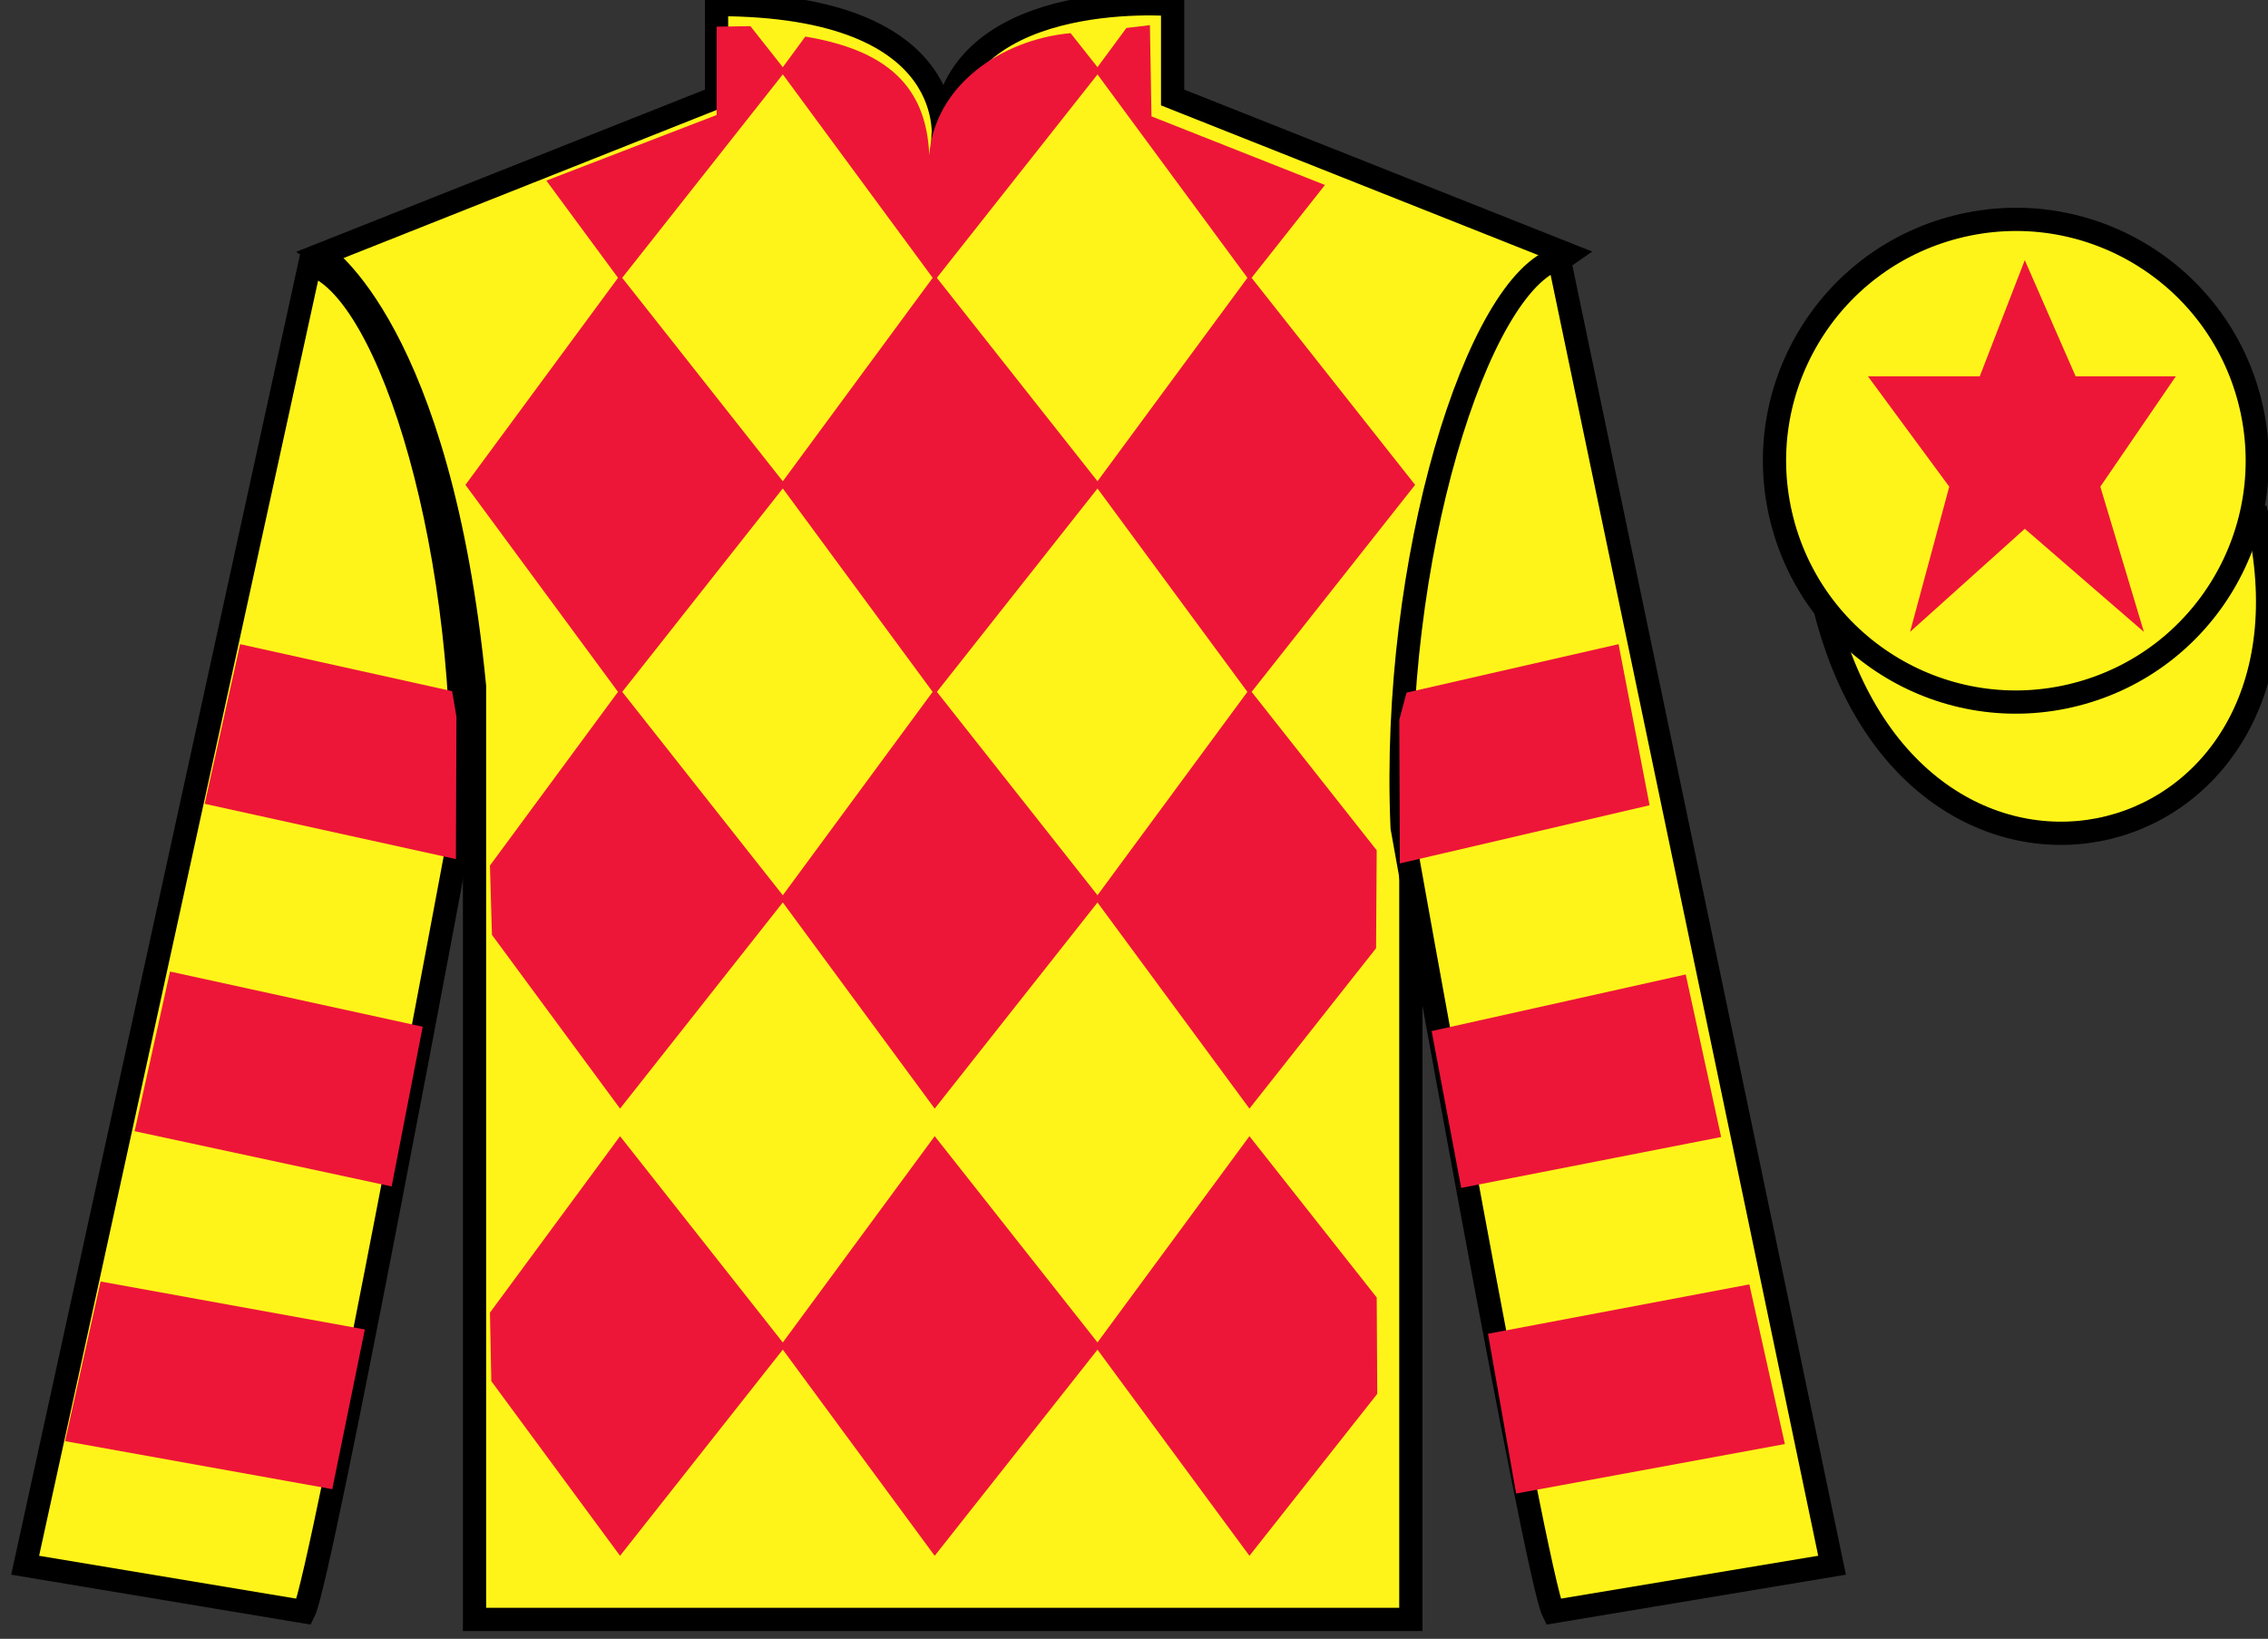
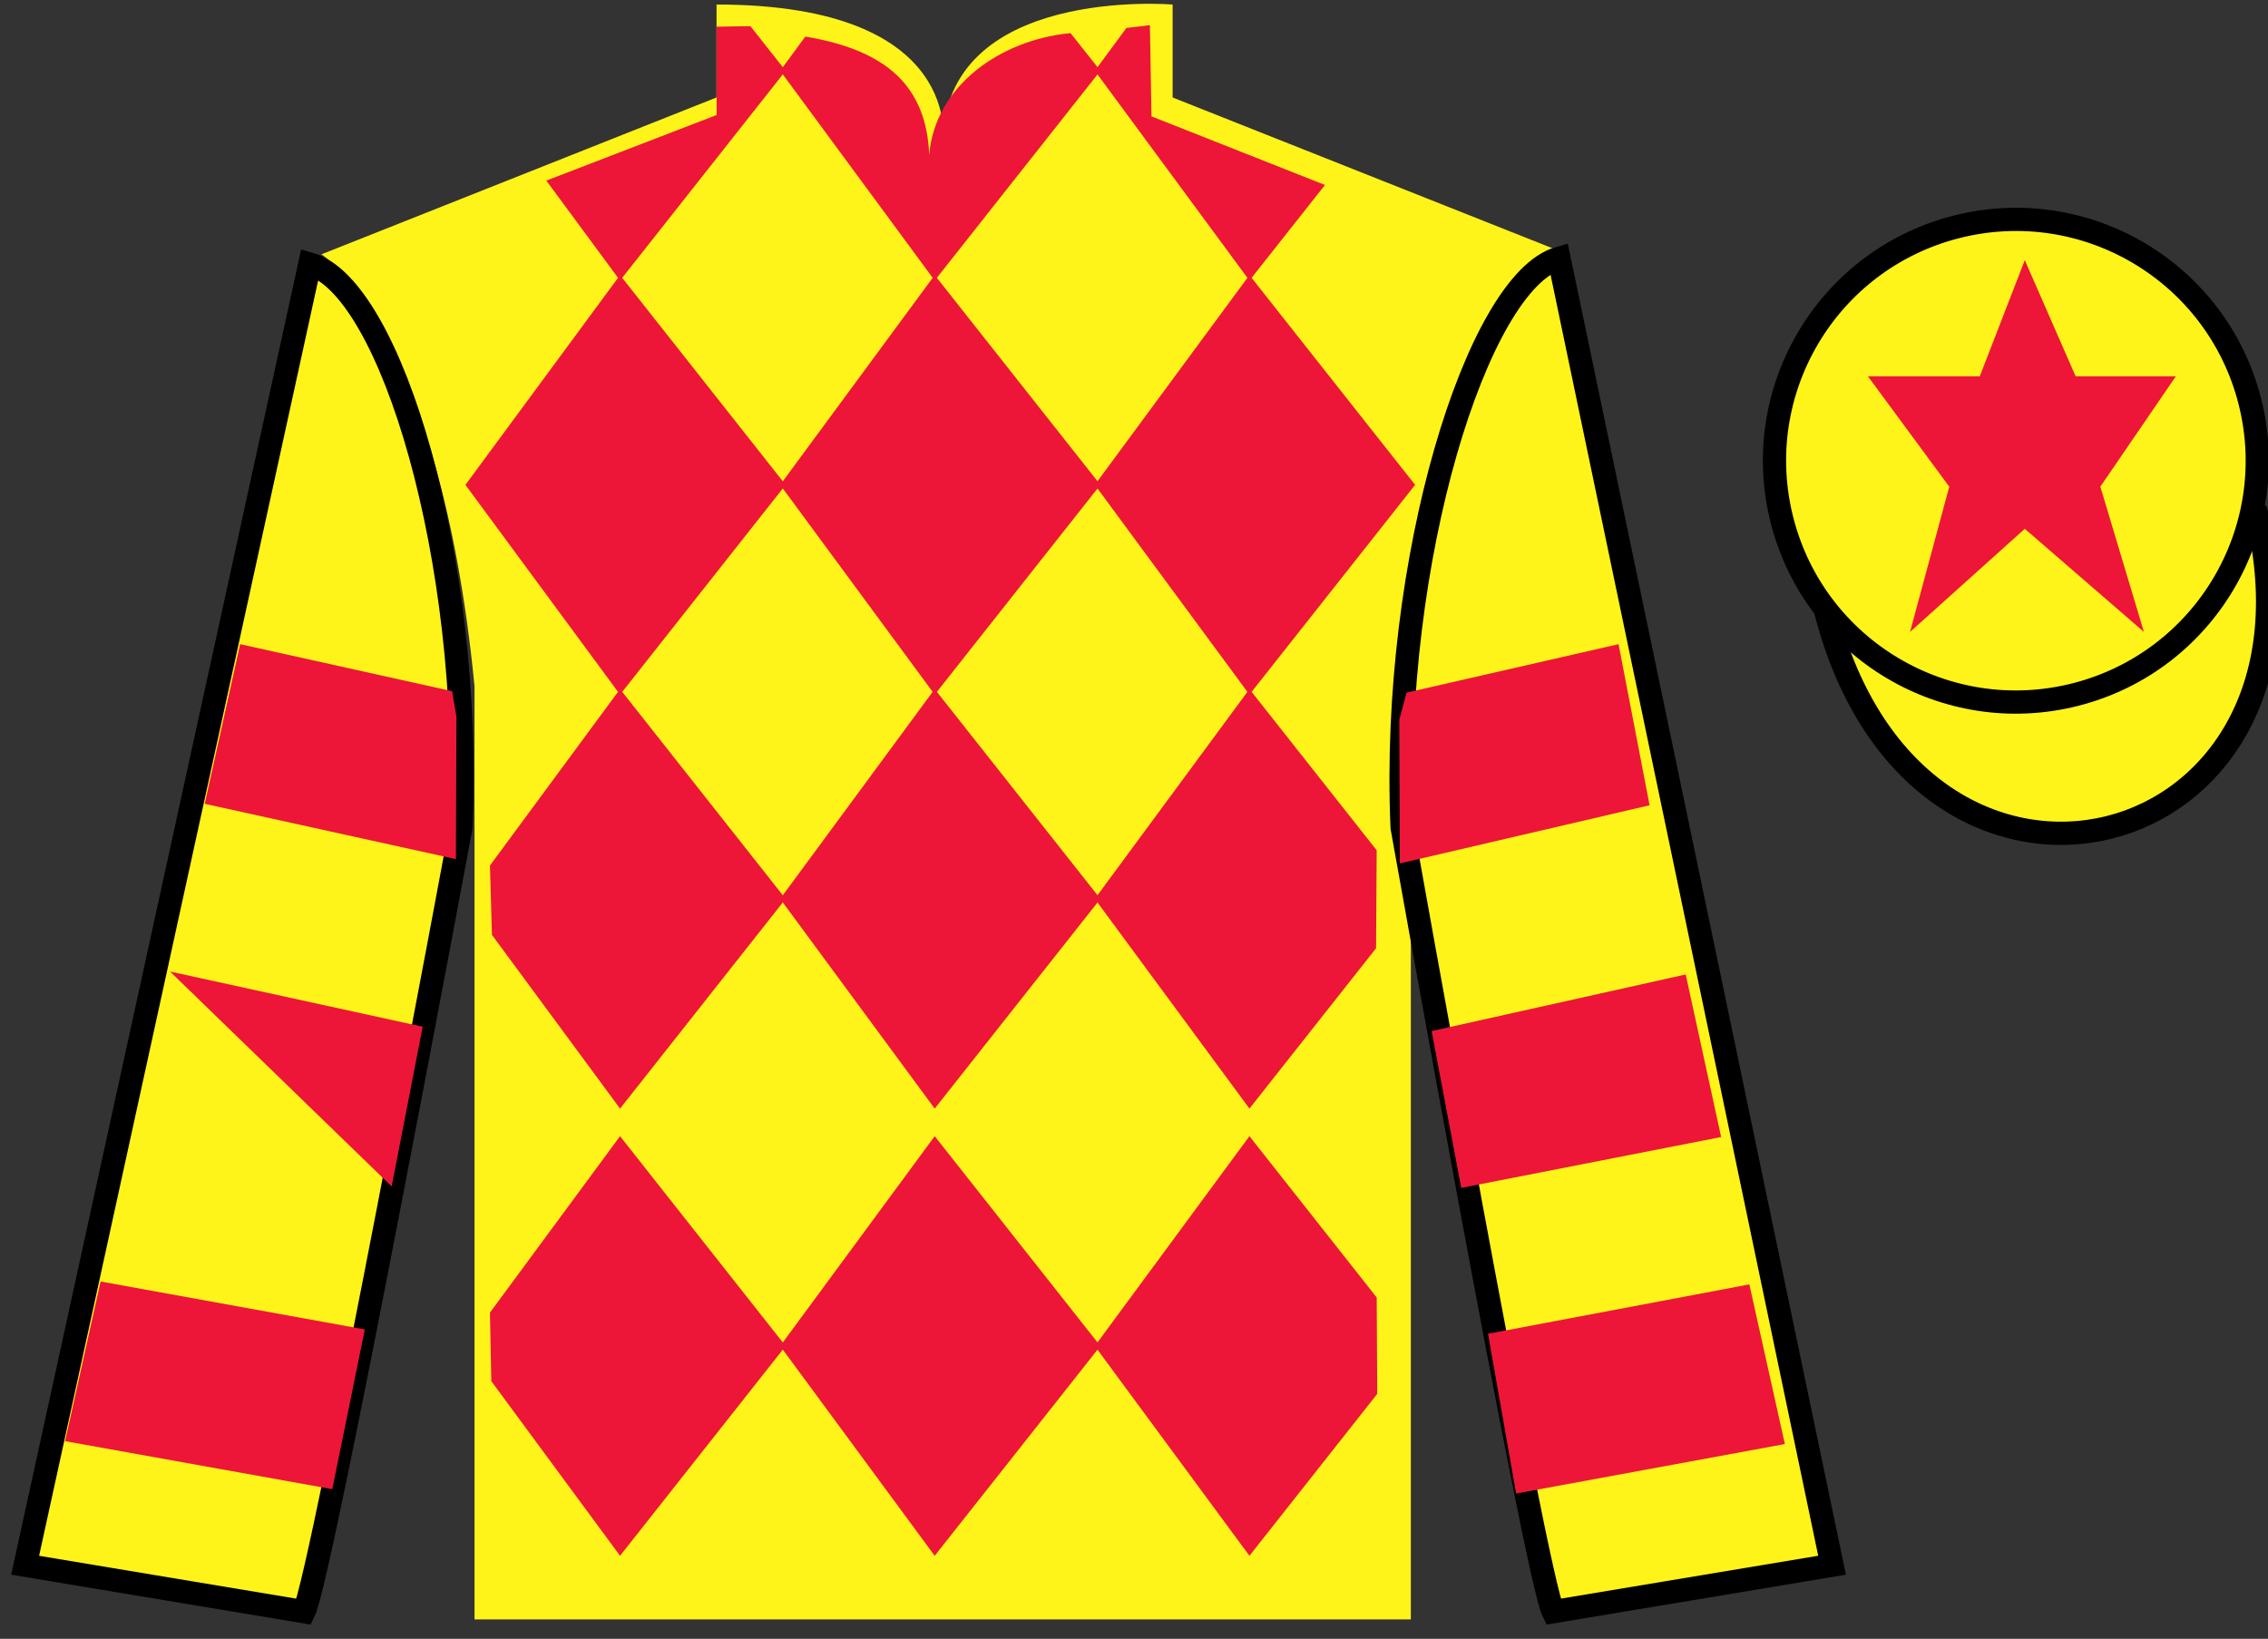
<svg xmlns="http://www.w3.org/2000/svg" width="97.59pt" height="70.53pt" viewBox="0 0 97.59 70.53" version="1.1">
  <rect x="0" y="0" width="97.59" height="70.53" fill="#333333" stroke="none" />
  <g id="surface0">
    <path style=" stroke:none;fill-rule:nonzero;fill:rgb(100%,95.41%,10.001%);fill-opacity:1;" d="M 13.832 10.945 C 13.832 10.945 18.918 14.195 20.418 29.531 C 20.418 29.531 20.418 44.531 20.418 69.695 L 60.707 69.695 L 60.707 29.363 C 60.707 29.363 62.5 14.363 67.457 10.945 L 50.457 4.195 L 50.457 0.195 C 50.457 0.195 40.57 -0.637 40.57 6.195 C 40.57 6.195 41.582 0.195 30.832 0.195 L 30.832 4.195 L 13.832 10.945 " />
-     <path style="fill:none;stroke-width:10;stroke-linecap:butt;stroke-linejoin:miter;stroke:rgb(0%,0%,0%);stroke-opacity:1;stroke-miterlimit:4;" d="M 138.32 595.847 C 138.32 595.847 189.18 563.347 204.18 409.988 C 204.18 409.988 204.18 259.988 204.18 8.347 L 607.07 8.347 L 607.07 411.667 C 607.07 411.667 625 561.667 674.57 595.847 L 504.57 663.347 L 504.57 703.347 C 504.57 703.347 405.703 711.667 405.703 643.347 C 405.703 643.347 415.82 703.347 308.32 703.347 L 308.32 663.347 L 138.32 595.847 Z M 138.32 595.847 " transform="matrix(0.1,0,0,-0.1,0,70.53)" />
    <path style="fill-rule:nonzero;fill:rgb(100%,95.41%,10.001%);fill-opacity:1;stroke-width:10;stroke-linecap:butt;stroke-linejoin:miter;stroke:rgb(0%,0%,0%);stroke-opacity:1;stroke-miterlimit:4;" d="M 785.508 442.566 C 825.234 286.941 1009.18 334.519 970.391 486.511 " transform="matrix(0.1,0,0,-0.1,0,70.53)" />
    <path style=" stroke:none;fill-rule:nonzero;fill:rgb(92.863%,8.783%,22.277%);fill-opacity:1;" d="M 46.066 1.426 L 47.348 3.047 L 40.219 12.074 L 33.57 3.047 L 34.652 1.574 C 38.141 2.156 39.863 3.699 39.984 6.672 C 40.219 3.699 43.062 1.703 46.066 1.426 " />
    <path style=" stroke:none;fill-rule:nonzero;fill:rgb(92.863%,8.783%,22.277%);fill-opacity:1;" d="M 26.68 11.84 L 20.027 20.867 L 26.68 29.895 L 33.805 20.867 L 26.68 11.84 " />
    <path style=" stroke:none;fill-rule:nonzero;fill:rgb(92.863%,8.783%,22.277%);fill-opacity:1;" d="M 40.219 11.84 L 33.57 20.867 L 40.219 29.895 L 47.348 20.867 L 40.219 11.84 " />
    <path style=" stroke:none;fill-rule:nonzero;fill:rgb(92.863%,8.783%,22.277%);fill-opacity:1;" d="M 53.762 11.84 L 47.109 20.867 L 53.762 29.895 L 60.891 20.867 L 53.762 11.84 " />
    <path style=" stroke:none;fill-rule:nonzero;fill:rgb(92.863%,8.783%,22.277%);fill-opacity:1;" d="M 26.68 29.656 L 21.082 37.25 L 21.168 40.234 L 26.68 47.711 L 33.805 38.684 L 26.68 29.656 " />
    <path style=" stroke:none;fill-rule:nonzero;fill:rgb(92.863%,8.783%,22.277%);fill-opacity:1;" d="M 40.219 29.656 L 33.57 38.684 L 40.219 47.711 L 47.348 38.684 L 40.219 29.656 " />
    <path style=" stroke:none;fill-rule:nonzero;fill:rgb(92.863%,8.783%,22.277%);fill-opacity:1;" d="M 59.238 36.594 L 53.762 29.656 L 47.109 38.684 L 53.762 47.711 L 59.211 40.809 L 59.238 36.594 " />
    <path style=" stroke:none;fill-rule:nonzero;fill:rgb(92.863%,8.783%,22.277%);fill-opacity:1;" d="M 26.68 48.898 L 21.082 56.492 L 21.141 59.441 L 26.68 66.957 L 33.805 57.93 L 26.68 48.898 " />
    <path style=" stroke:none;fill-rule:nonzero;fill:rgb(92.863%,8.783%,22.277%);fill-opacity:1;" d="M 40.219 48.898 L 33.57 57.93 L 40.219 66.957 L 47.348 57.93 L 40.219 48.898 " />
    <path style=" stroke:none;fill-rule:nonzero;fill:rgb(92.863%,8.783%,22.277%);fill-opacity:1;" d="M 59.238 55.84 L 53.762 48.898 L 47.109 57.93 L 53.762 66.957 L 59.262 59.988 L 59.238 55.84 " />
    <path style=" stroke:none;fill-rule:nonzero;fill:rgb(92.863%,8.783%,22.277%);fill-opacity:1;" d="M 32.289 1.125 L 30.836 1.148 L 30.836 4.949 L 23.508 7.773 L 26.68 12.074 L 33.805 3.047 L 32.289 1.125 " />
    <path style=" stroke:none;fill-rule:nonzero;fill:rgb(92.863%,8.783%,22.277%);fill-opacity:1;" d="M 49.547 5.008 L 49.48 1.082 L 48.469 1.203 L 47.109 3.047 L 53.762 12.074 L 57.012 7.961 L 49.547 5.008 " />
    <path style=" stroke:none;fill-rule:nonzero;fill:rgb(100%,95.41%,10.001%);fill-opacity:1;" d="M 13.082 69.363 C 13.832 67.863 19.832 35.613 19.832 35.613 C 20.332 24.113 16.832 12.363 13.332 11.363 L 1.082 67.363 L 13.082 69.363 " />
    <path style="fill:none;stroke-width:10;stroke-linecap:butt;stroke-linejoin:miter;stroke:rgb(0%,0%,0%);stroke-opacity:1;stroke-miterlimit:4;" d="M 130.82 11.667 C 138.32 26.667 198.32 349.167 198.32 349.167 C 203.32 464.167 168.32 581.667 133.32 591.667 L 10.82 31.667 L 130.82 11.667 Z M 130.82 11.667 " transform="matrix(0.1,0,0,-0.1,0,70.53)" />
    <path style=" stroke:none;fill-rule:nonzero;fill:rgb(100%,95.41%,10.001%);fill-opacity:1;" d="M 78.832 67.363 L 67.082 11.113 C 63.582 12.113 59.832 24.113 60.332 35.613 C 60.332 35.613 66.082 67.863 66.832 69.363 L 78.832 67.363 " />
    <path style="fill:none;stroke-width:10;stroke-linecap:butt;stroke-linejoin:miter;stroke:rgb(0%,0%,0%);stroke-opacity:1;stroke-miterlimit:4;" d="M 788.32 31.667 L 670.82 594.167 C 635.82 584.167 598.32 464.167 603.32 349.167 C 603.32 349.167 660.82 26.667 668.32 11.667 L 788.32 31.667 Z M 788.32 31.667 " transform="matrix(0.1,0,0,-0.1,0,70.53)" />
    <path style=" stroke:none;fill-rule:nonzero;fill:rgb(100%,95.41%,10.001%);fill-opacity:1;" d="M 89.309 29.891 C 94.867 28.473 98.223 22.816 96.805 17.258 C 95.387 11.703 89.734 8.348 84.176 9.766 C 78.617 11.184 75.262 16.836 76.68 22.395 C 78.098 27.953 83.754 31.309 89.309 29.891 " />
    <path style="fill:none;stroke-width:10;stroke-linecap:butt;stroke-linejoin:miter;stroke:rgb(0%,0%,0%);stroke-opacity:1;stroke-miterlimit:4;" d="M 893.086 406.394 C 948.672 420.573 982.227 477.136 968.047 532.722 C 953.867 588.269 897.344 621.823 841.758 607.644 C 786.172 593.464 752.617 536.941 766.797 481.355 C 780.977 425.769 837.539 392.214 893.086 406.394 Z M 893.086 406.394 " transform="matrix(0.1,0,0,-0.1,0,70.53)" />
-     <path style=" stroke:none;fill-rule:nonzero;fill:rgb(92.863%,8.783%,22.277%);fill-opacity:1;" d="M 16.852 51.062 L 18.188 44.188 L 7.316 41.812 L 5.793 48.684 L 16.852 51.062 " />
+     <path style=" stroke:none;fill-rule:nonzero;fill:rgb(92.863%,8.783%,22.277%);fill-opacity:1;" d="M 16.852 51.062 L 18.188 44.188 L 7.316 41.812 L 16.852 51.062 " />
    <path style=" stroke:none;fill-rule:nonzero;fill:rgb(92.863%,8.783%,22.277%);fill-opacity:1;" d="M 14.297 64.09 L 15.699 57.215 L 4.328 55.152 L 2.801 62.023 L 14.297 64.09 " />
    <path style=" stroke:none;fill-rule:nonzero;fill:rgb(92.863%,8.783%,22.277%);fill-opacity:1;" d="M 19.617 36.973 L 19.641 30.848 L 19.453 29.746 L 10.332 27.723 L 8.809 34.594 L 19.617 36.973 " />
    <path style=" stroke:none;fill-rule:nonzero;fill:rgb(92.863%,8.783%,22.277%);fill-opacity:1;" d="M 62.875 51.125 L 61.602 44.375 L 72.535 41.938 L 74.059 48.934 L 62.875 51.125 " />
    <path style=" stroke:none;fill-rule:nonzero;fill:rgb(92.863%,8.783%,22.277%);fill-opacity:1;" d="M 65.238 64.277 L 64.027 57.402 L 75.273 55.277 L 76.801 62.148 L 65.238 64.277 " />
    <path style=" stroke:none;fill-rule:nonzero;fill:rgb(92.863%,8.783%,22.277%);fill-opacity:1;" d="M 60.234 37.16 L 60.211 30.973 L 60.523 29.809 L 69.645 27.723 L 70.98 34.656 L 60.234 37.16 " />
    <path style=" stroke:none;fill-rule:nonzero;fill:rgb(92.863%,8.783%,22.277%);fill-opacity:1;" d="M 87.125 11.195 L 85.188 16.195 L 80.375 16.195 L 83.875 20.945 L 82.188 27.195 L 87.125 22.758 L 92.25 27.195 L 90.375 20.945 L 93.625 16.195 L 89.312 16.195 L 87.125 11.195 " />
  </g>
</svg>